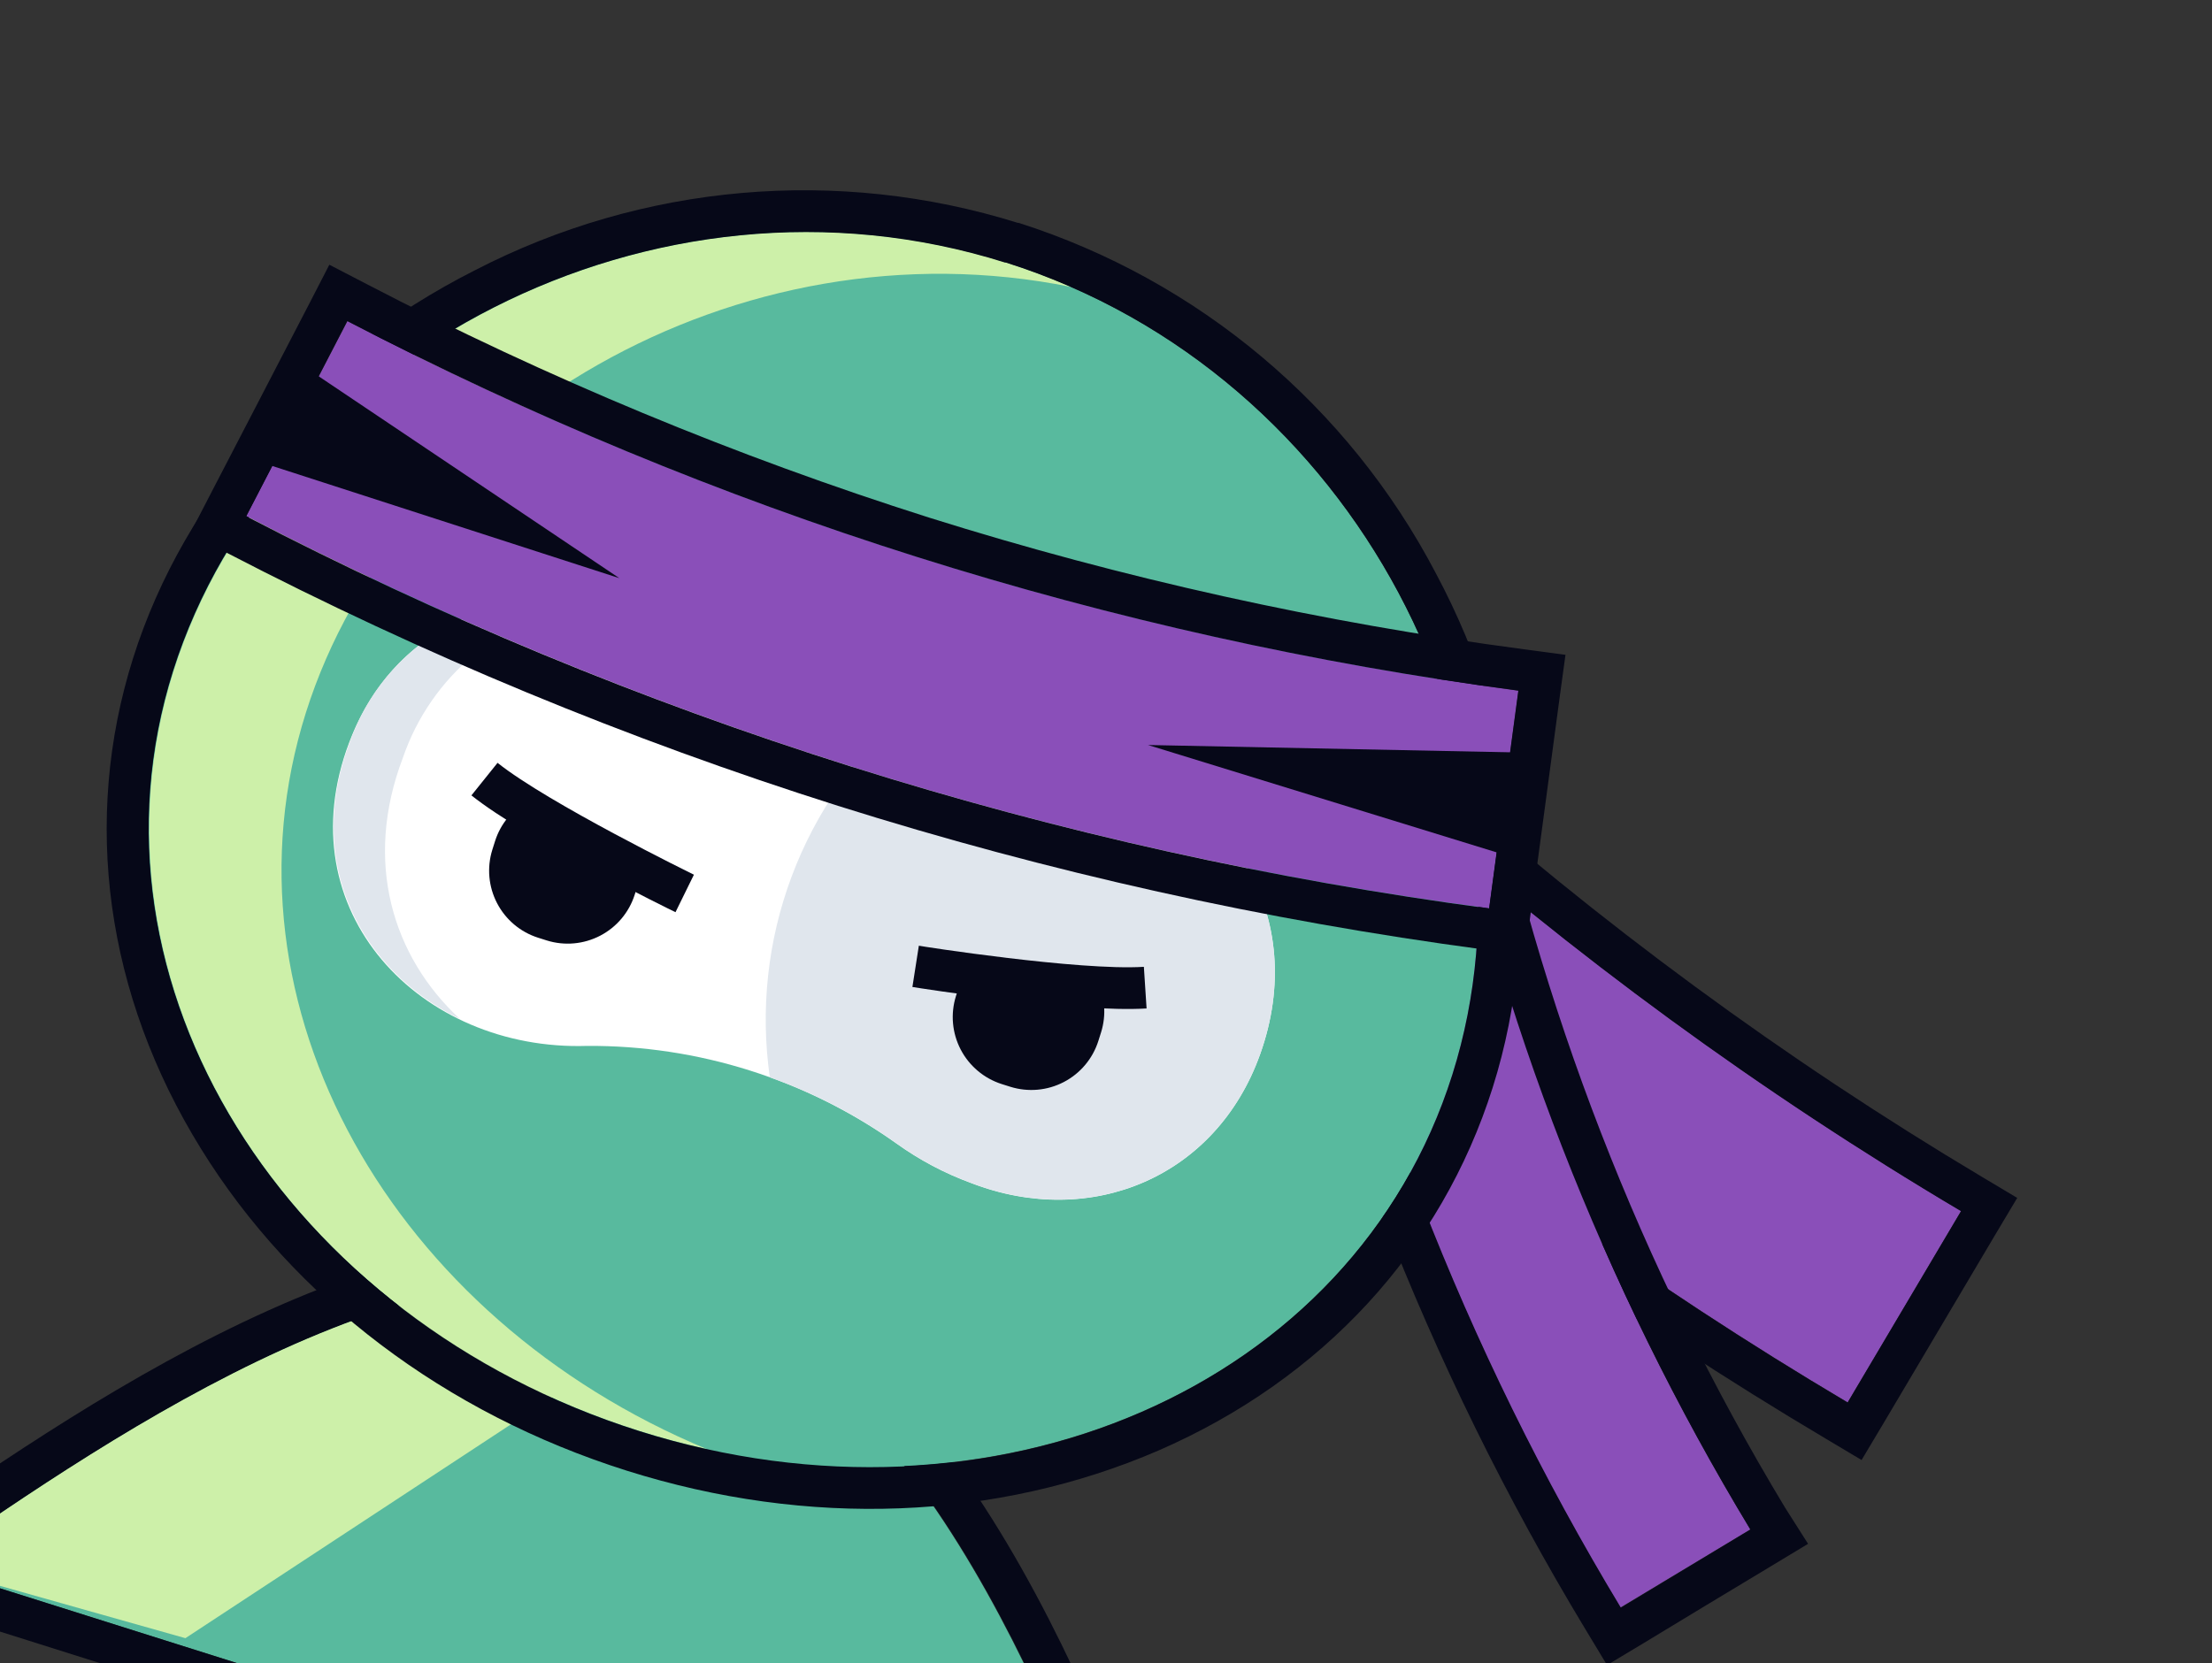
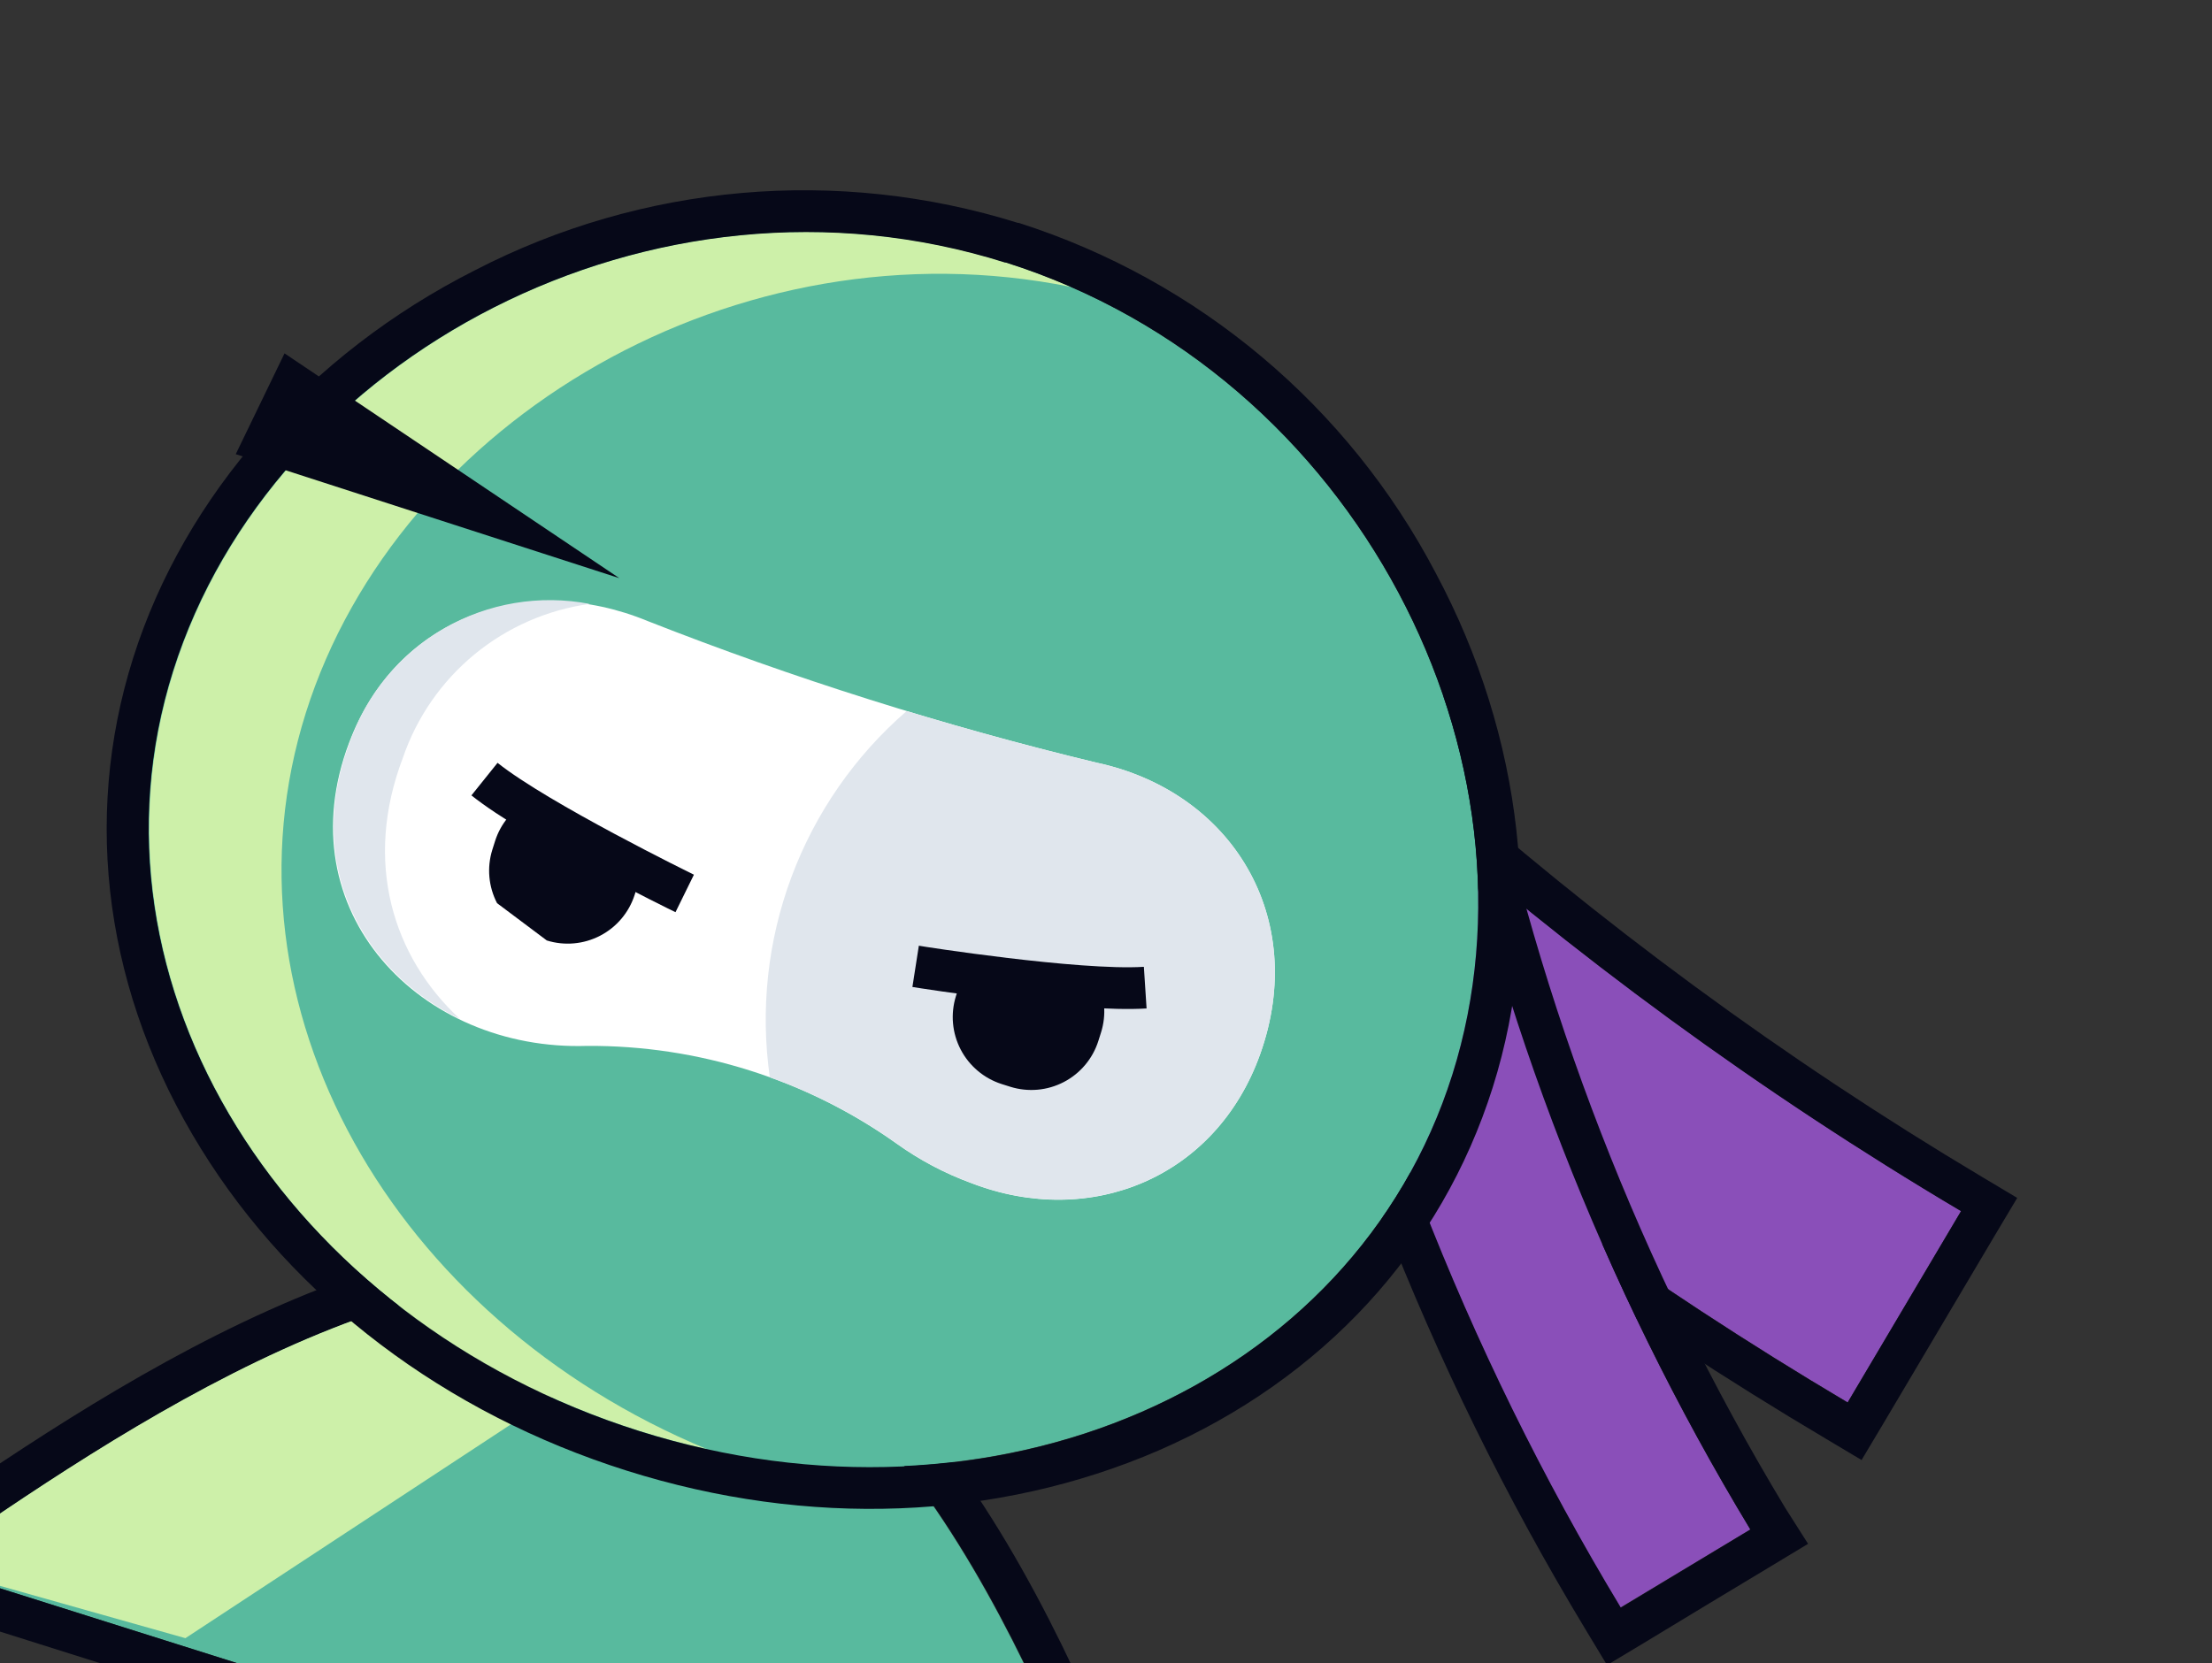
<svg xmlns="http://www.w3.org/2000/svg" width="125" height="94" viewBox="0 0 125 94" fill="none">
  <rect x="0" y="0" width="125" height="94" fill="#333333" stroke="none" />
  <path d="M79.046 45.234L72.838 56.495C82.66 65.017 93.227 72.64 104.413 79.271L110.822 68.454C99.512 61.748 88.871 53.973 79.046 45.234Z" fill="#8A4FB9" />
  <path d="M79.042 45.24C88.867 53.978 99.507 61.754 110.818 68.459L104.409 79.276C93.223 72.645 82.656 65.022 72.834 56.5L79.042 45.24ZM78.406 41.506L76.978 44.097L70.759 55.394L69.835 57.067L71.279 58.315C81.212 66.923 91.894 74.626 103.197 81.334L105.197 82.527L106.39 80.528L112.799 69.711L113.993 67.711L111.993 66.517C100.821 59.852 90.315 52.129 80.619 43.456L78.411 41.492L78.406 41.506Z" fill="#060818" />
  <path d="M91.56 90.87C82.723 76.233 76.491 60.173 73.14 43.407L81.52 41.727C84.692 57.527 90.576 72.659 98.912 86.45L91.56 90.87Z" fill="#8A4FB9" />
  <path d="M81.52 41.733C84.692 57.533 90.576 72.664 98.912 86.456L91.594 90.871C82.757 76.233 76.525 60.174 73.174 43.407L81.554 41.727M83.404 38.953L81.096 39.412L76.019 40.44L72.731 41.096L70.414 41.561L70.879 43.878C74.28 60.915 80.614 77.232 89.597 92.102L90.814 94.118L92.837 92.903L96.569 90.643L100.158 88.481L102.174 87.264L100.883 85.232C92.709 71.686 86.948 56.823 83.857 41.306L83.39 38.996L83.404 38.953Z" fill="#060818" />
  <path d="M64.496 110.14C59.857 97.586 52.431 77.625 38.37 73.187C24.31 68.748 6.772 80.82 -4.237 88.443L64.496 110.14Z" fill="#58BA9E" />
  <path d="M38.398 73.191C52.458 77.63 59.886 97.584 64.523 110.145L-4.21 88.447C6.796 80.832 24.337 68.753 38.398 73.191ZM39.109 70.937C23.874 66.127 5.454 78.888 -5.555 86.51L-9.501 89.225L68.409 113.819L66.737 109.331C62.098 96.777 54.366 75.753 39.109 70.937Z" fill="#060818" />
  <path d="M10.477 92.597L37.961 74.539C37.961 74.539 38.653 73.277 38.386 73.192C24.325 68.754 6.787 80.826 -4.221 88.448L10.477 92.597Z" fill="#CDF0A9" />
  <path d="M82.077 60.735C76.481 78.462 56.099 87.174 36.118 80.866C16.136 74.558 4.168 55.635 9.765 37.908C15.361 20.18 36.833 8.518 56.8 14.822C76.767 21.125 87.674 43.008 82.077 60.735Z" fill="#58BA9E" />
  <path d="M17.286 40.283C22.516 23.715 41.701 12.4 60.527 16.22C59.325 15.695 58.096 15.233 56.845 14.836C36.878 8.533 15.406 20.195 9.809 37.922C4.213 55.65 16.169 74.585 36.136 80.888C37.397 81.286 38.669 81.624 39.934 81.905C22.227 74.54 12.045 56.886 17.286 40.283Z" fill="#CDF0A9" />
  <path d="M56.817 14.832C76.777 21.133 87.669 43.011 82.073 60.739C76.477 78.466 56.09 87.191 36.13 80.89C16.17 74.589 4.181 55.66 9.777 37.932C15.373 20.205 36.845 8.543 56.813 14.846M57.522 12.599C47.34 9.416 36.314 10.379 26.838 15.277C17.47 20.012 10.421 28.012 7.52 37.204C4.618 46.395 5.977 56.242 11.355 64.927C16.596 73.417 25.166 79.893 35.416 83.128C45.666 86.364 56.293 85.948 65.463 81.991C74.737 77.956 81.45 70.665 84.356 61.459C87.263 52.254 86.088 41.672 81.14 32.403C76.193 22.953 67.718 15.835 57.555 12.593L57.522 12.599Z" fill="#060818" />
  <path d="M61.935 43.102C53.317 41.02 44.853 38.348 36.601 35.105C29.733 32.272 22.416 34.873 19.732 41.971C16.113 51.529 23.776 59.422 33.179 59.119C39.441 59.08 45.557 61.01 50.661 64.638C51.96 65.57 53.38 66.323 54.882 66.873C61.632 69.479 68.724 66.561 71.212 59.584C73.96 51.881 69.632 44.74 61.935 43.102Z" fill="white" />
  <path d="M22.771 42.821C23.554 40.539 24.954 38.519 26.817 36.985C28.68 35.452 30.932 34.466 33.323 34.136C30.501 33.594 27.578 34.086 25.089 35.521C22.6 36.956 20.711 39.239 19.766 41.952C17.15 48.857 20.434 54.892 25.988 57.596C22.213 54.099 20.512 48.746 22.771 42.821Z" fill="#E0E6ED" />
  <path d="M61.936 43.102C58.343 42.238 54.771 41.26 51.235 40.192C48.317 42.721 46.081 45.941 44.73 49.558C43.379 53.176 42.957 57.074 43.503 60.896C46.052 61.801 48.463 63.058 50.665 64.63C51.964 65.563 53.384 66.315 54.886 66.866C61.636 69.472 68.727 66.554 71.215 59.577C73.961 51.881 69.633 44.74 61.936 43.102Z" fill="#E0E6ED" />
-   <path d="M29.871 45.254C28.967 45.741 28.288 46.56 27.977 47.539L27.82 48.036C27.508 49.037 27.605 50.121 28.089 51.051C28.572 51.981 29.404 52.683 30.403 53.002L30.9 53.159C31.901 53.471 32.985 53.374 33.915 52.89C34.845 52.407 35.547 51.575 35.866 50.576L36.023 50.079C36.183 49.586 36.242 49.066 36.197 48.55C33.98 47.672 31.86 46.568 29.871 45.254Z" fill="#060818" />
+   <path d="M29.871 45.254C28.967 45.741 28.288 46.56 27.977 47.539L27.82 48.036C27.508 49.037 27.605 50.121 28.089 51.051L30.9 53.159C31.901 53.471 32.985 53.374 33.915 52.89C34.845 52.407 35.547 51.575 35.866 50.576L36.023 50.079C36.183 49.586 36.242 49.066 36.197 48.55C33.98 47.672 31.86 46.568 29.871 45.254Z" fill="#060818" />
  <path d="M38.172 51.561C37.828 51.397 29.728 47.422 26.64 44.959L28.116 43.119C30.995 45.414 39.131 49.401 39.213 49.442L38.172 51.561Z" fill="#060818" />
  <path d="M61.984 55.392C62.444 56.31 62.529 57.371 62.222 58.35L62.065 58.847C61.746 59.846 61.045 60.678 60.114 61.162C59.184 61.646 58.1 61.742 57.099 61.431L56.602 61.274C55.604 60.954 54.772 60.253 54.288 59.323C53.804 58.392 53.708 57.309 54.019 56.307L54.176 55.81C54.329 55.316 54.577 54.856 54.905 54.456C57.226 55.012 59.598 55.326 61.984 55.392Z" fill="#060818" />
  <path d="M51.56 55.788L51.924 53.455C52.01 53.482 60.979 54.88 64.64 54.649L64.793 57.002C60.864 57.252 51.95 55.855 51.56 55.788Z" fill="#060818" />
-   <path d="M84.157 51.345C59.635 48.087 35.867 40.584 13.919 29.172L19.634 18.144C40.313 28.894 62.706 35.963 85.81 39.034L84.157 51.345Z" fill="#8A4FB9" />
  <path d="M16.079 19.974L13.322 25.671L34.999 32.68L16.079 19.974Z" fill="#060818" />
-   <path d="M87.66 42.571L86.646 48.818L64.874 42.111L87.66 42.571Z" fill="#060818" />
-   <path d="M85.801 39.04L84.148 51.351C71.909 49.723 59.835 47.035 48.061 43.317C36.289 39.602 24.863 34.871 13.91 29.178L19.625 18.15C29.943 23.516 40.709 27.975 51.8 31.475C62.892 34.978 74.269 37.509 85.801 39.04ZM88.461 37.012L86.112 36.699C74.714 35.193 63.468 32.703 52.5 29.256C41.544 25.781 30.909 21.364 20.714 16.054L18.611 14.963L17.527 17.068L14.591 22.731L11.819 28.074L10.739 30.165L12.827 31.252C23.904 37.004 35.456 41.788 47.356 45.55C59.262 49.303 71.47 52.02 83.844 53.67L86.178 54.003L86.494 51.648L87.299 45.66L88.147 39.337L88.468 36.991L88.461 37.012Z" fill="#060818" />
</svg>